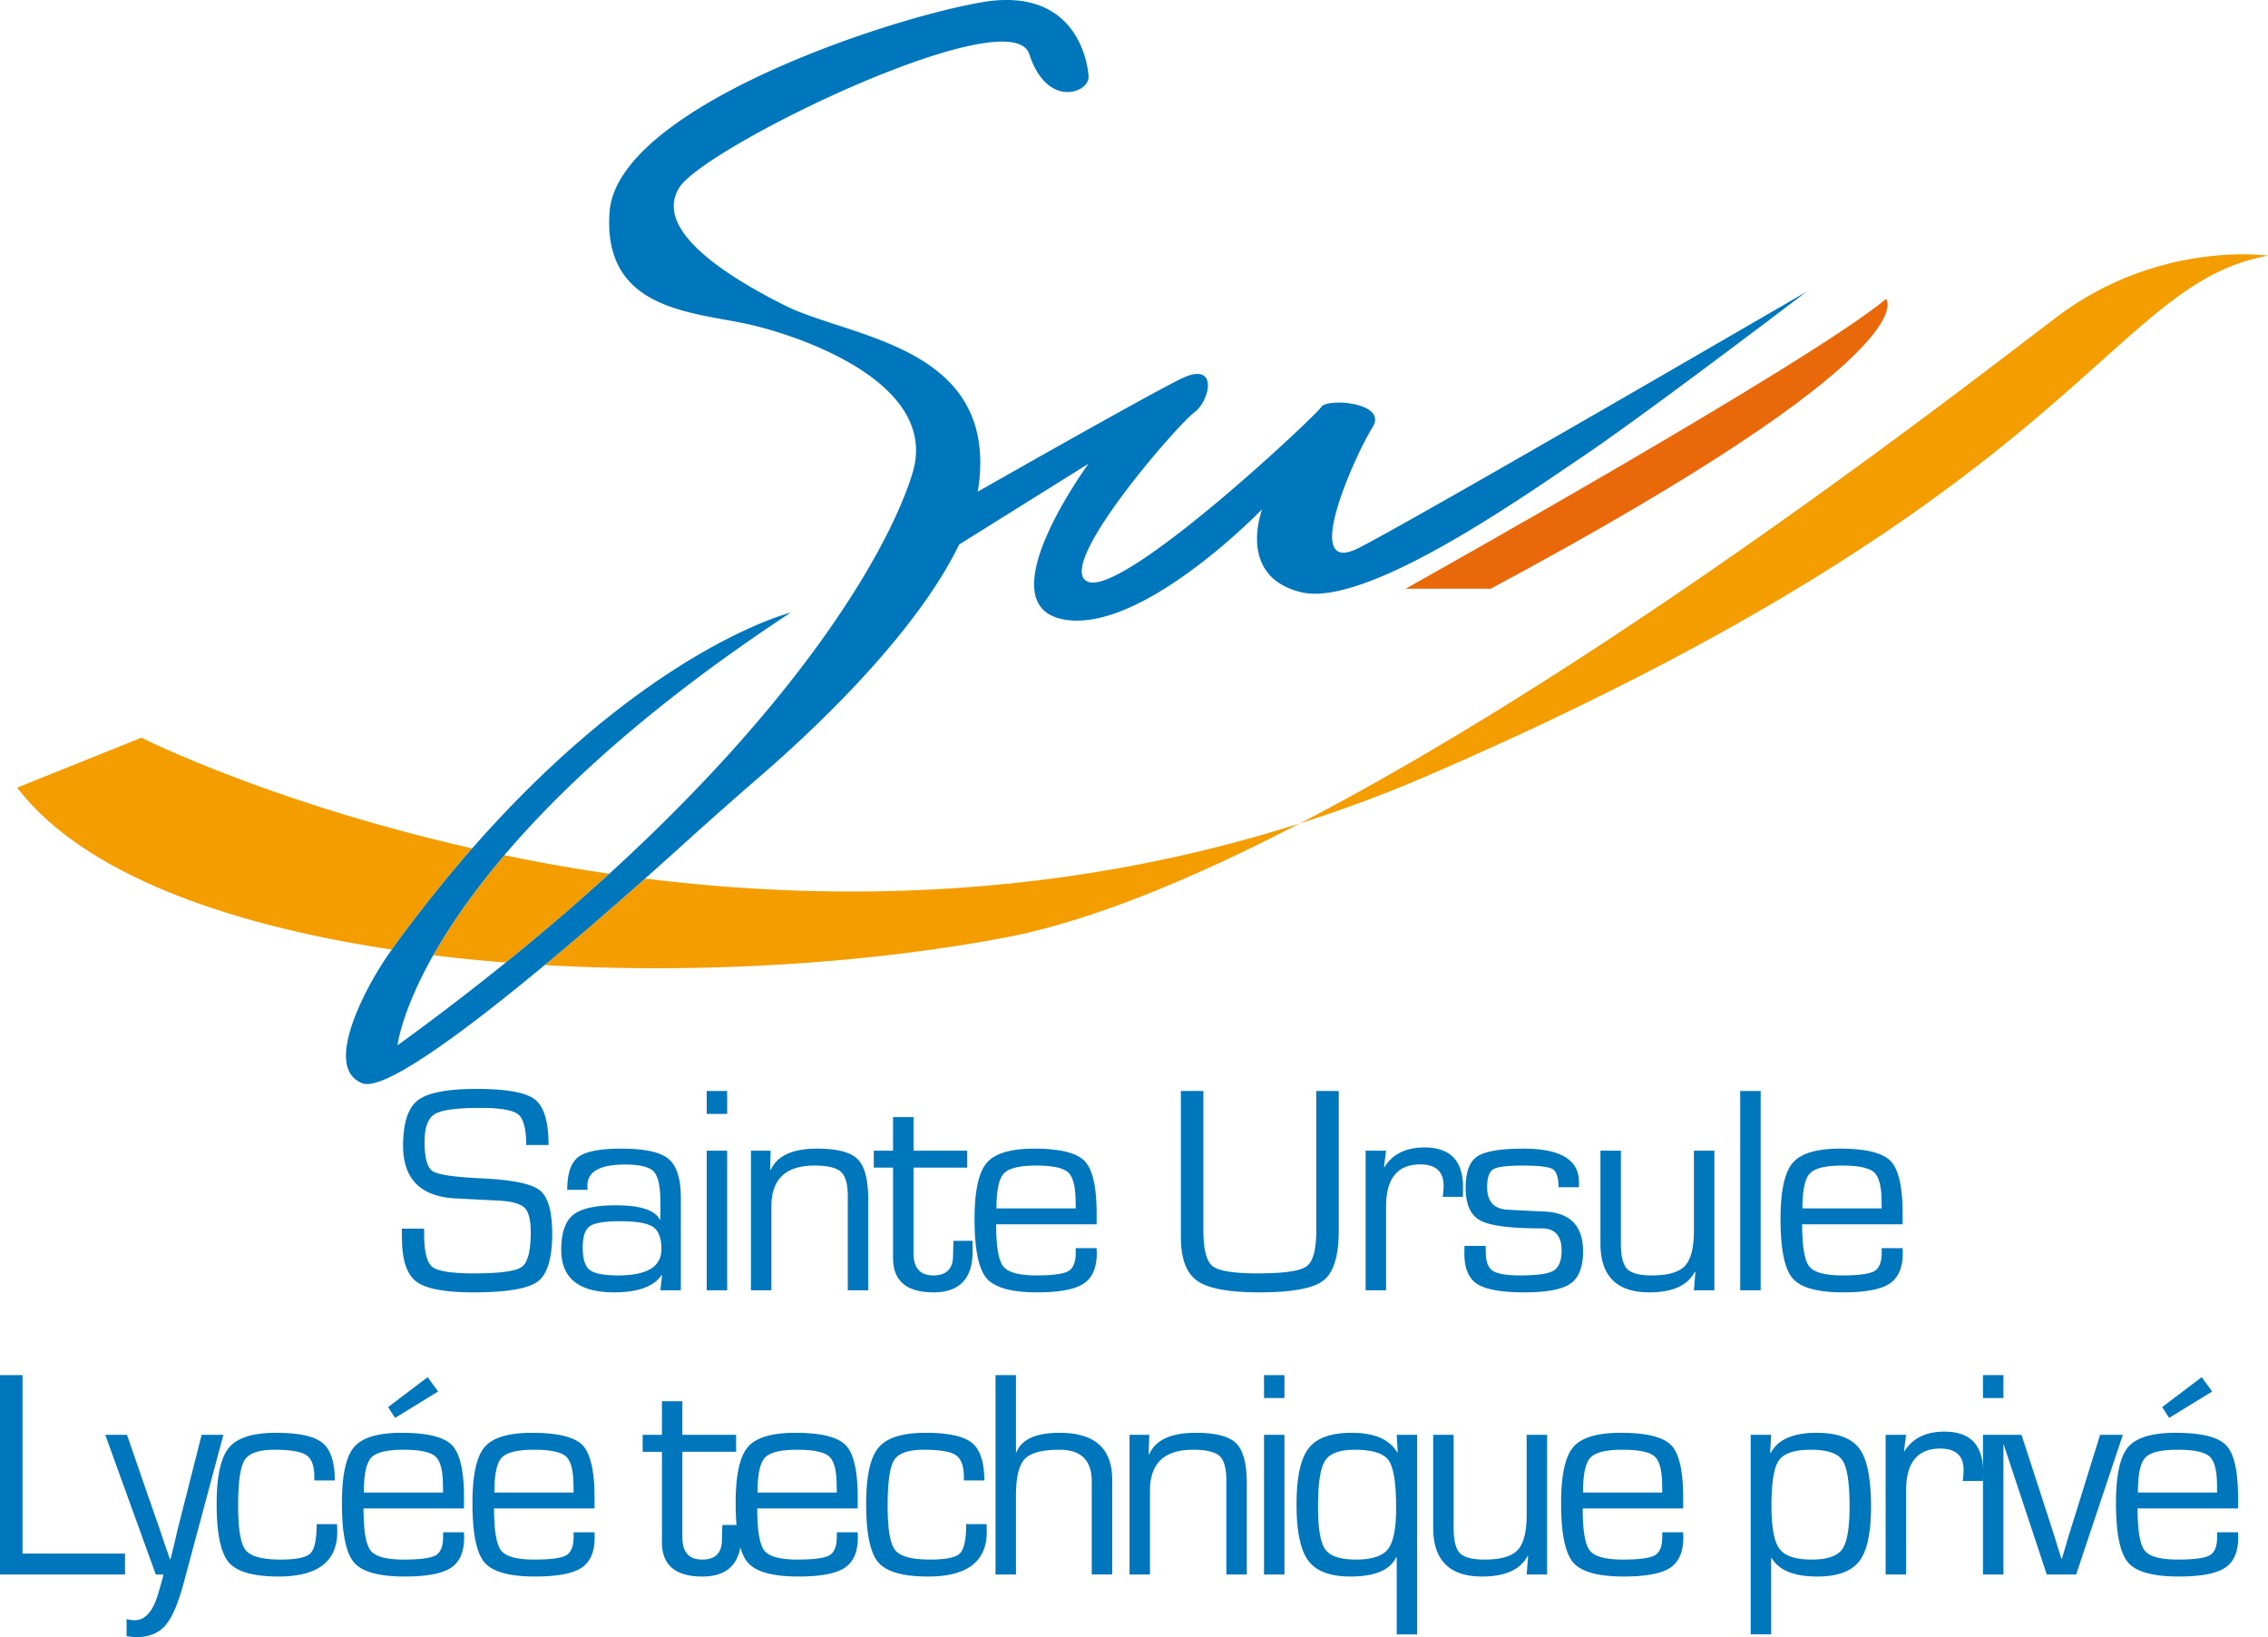
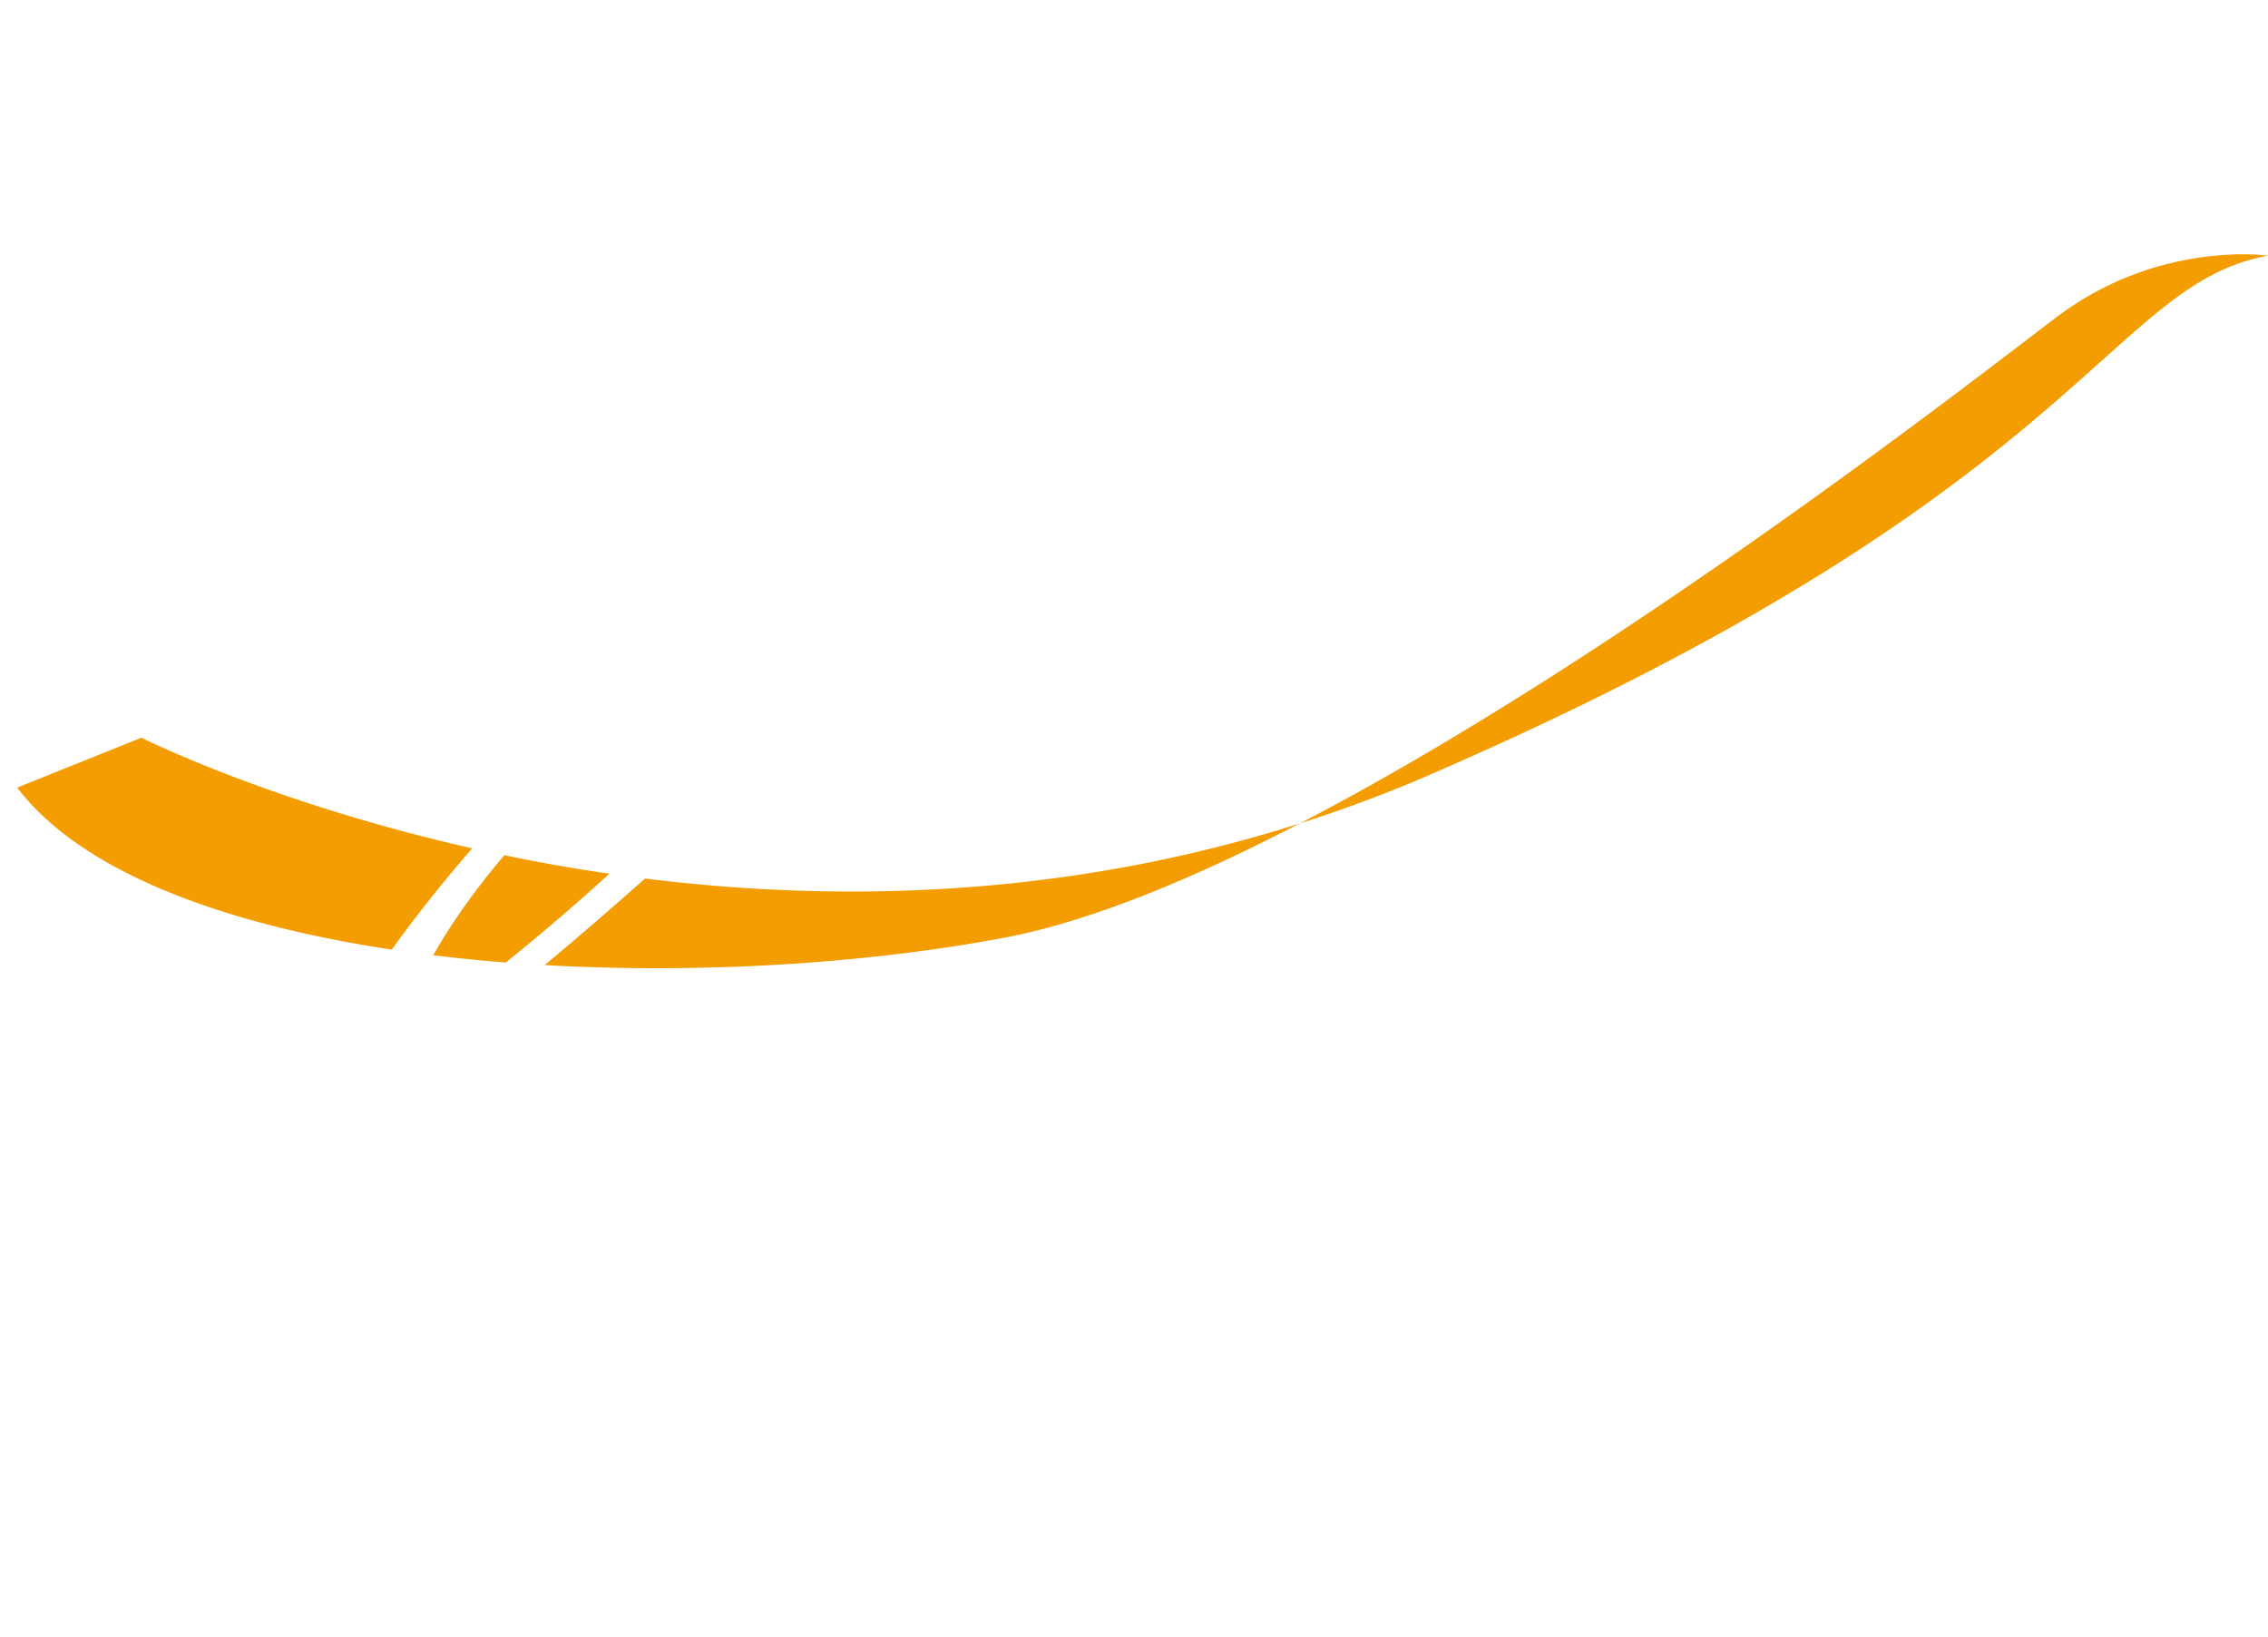
<svg xmlns="http://www.w3.org/2000/svg" width="600" height="432.998" viewBox="0 0 600 432.998">
-   <path d="M394.35 155.72h-22.522s107.019-59.832 127.149-76.67c0 0 12.643 13.825-104.627 76.67z" fill="#e9680a" />
  <path d="M37.414 195.11L4.547 208.311c17.055 22.398 54.706 36.16 99.097 42.839l1.678-2.33a375.82 375.82 0 0 1 19.602-24.448c-53.37-12.053-87.51-29.264-87.51-29.264zm96.022 31.064c-8.636 10.159-14.632 19.074-18.826 26.468a418.271 418.271 0 0 0 19.198 1.926c9.972-8.046 19.074-15.874 27.4-23.485a434.326 434.326 0 0 1-27.772-4.909zm37.215 6.182c-7.983 7.083-17.272 15.16-26.56 22.895 41.596 2.361 85.273-.404 121.588-7.238 22.584-4.256 49.735-15.47 78.16-30.226-62.472 19.913-122.8 20.844-173.188 14.57zm373.432-148.49c-20.223 15.284-115.779 90.088-200.151 133.89a360.882 360.882 0 0 0 34.793-13.047C551.88 129.562 557.317 75.447 600 67.619c0 0-28.86-4.194-55.917 16.247z" fill="#f39d00" />
-   <path d="M95.847 286.502c5.685 2.206 26.995-13.606 48.244-31.25 9.288-7.736 18.577-15.813 26.56-22.896a1156.67 1156.67 0 0 0 11.34-10.158 1231.348 1231.348 0 0 1 19.228-16.992c13.451-11.619 40.882-37.154 52.531-61.198l34.234-21.373s-27.4 37.278-6.648 41.192c20.285 3.821 51.226-27.772 52.562-29.139-.342.963-6.4 17.832 10.251 21.932 17.148 4.194 58.34-24.945 74.867-36.066 15.594-10.531 54.612-40.105 58.837-43.367-6.68 3.883-102.98 59.862-118.358 67.722-15.936 8.107-.621-25.256 3.604-31.873 4.193-6.617-12.022-7.829-13.544-5.405-1.492 2.392-51.693 49.58-61.571 46.286-9.879-3.324 23.702-41.782 27.927-44.795 4.194-3.014 6.617-13.824-3.324-9.01-7.331 3.542-38.272 21.032-53.96 29.947.218-1.056.373-2.08.466-3.106 3.604-35.663-34.482-37.682-51.319-46.1-16.837-8.419-34.886-20.441-28.052-31.252 6.804-10.841 87.79-50.107 92.574-35.29 4.815 14.85 16.433 10.035 15.657 5.623 0 0-1.212-24.137-28.487-19.291-27.244 4.846-96.177 28.518-98.196 55.358-1.988 26.87 23.268 26.467 38.085 30.07 14.818 3.604 48.897 16.03 42.094 38.894-5.282 17.676-26.375 56.942-80.241 106.118-8.326 7.61-17.428 15.439-27.4 23.485a690.647 690.647 0 0 1-28.642 21.9s.964-8.79 9.444-23.826c4.194-7.394 10.19-16.31 18.826-26.468 15.408-18.11 39.141-40.073 75.736-64.149 0 0-37.744 9.35-84.248 62.348a375.82 375.82 0 0 0-19.602 24.448l-1.678 2.33c-2.889 4.1-5.498 8.387-7.642 12.923-4.038 8.418-7.548 19.54-.155 22.428zm46.393 52.448c2.56-1.905 3.844-6.103 3.844-12.592 0-6.001-1.116-9.866-3.343-11.589-2.227-1.726-7.45-2.77-15.663-3.13-7.008-.334-11.219-.966-12.632-1.894-1.417-.925-2.127-3.516-2.127-7.763 0-3.786.901-6.225 2.706-7.32 1.802-1.095 5.819-1.645 12.053-1.645 5.251 0 8.588.574 10.005 1.72 1.414 1.147 2.124 3.844 2.124 8.094h5.91c0-6.155-1.196-10.165-3.593-12.034-2.393-1.866-7.532-2.8-15.414-2.8-7.778 0-12.966 1.004-15.569 3.012-2.6 2.008-3.9 6.016-3.9 12.017 0 8.652 4.468 13.287 13.405 13.906l5.873.31 6.18.306c3.4.206 5.633.846 6.701 1.914 1.068 1.068 1.605 3.213 1.605 6.431 0 4.97-.786 8.03-2.357 9.174-1.572 1.147-5.77 1.72-12.593 1.72-5.949 0-9.647-.573-11.088-1.72-1.441-1.143-2.163-4.074-2.163-8.788v-1.314h-5.91l.037 2.357c0 5.822 1.256 9.69 3.768 11.61 2.511 1.918 7.566 2.876 15.162 2.876 8.755 0 14.416-.952 16.98-2.858zm32.78-1.698l.118.036-.425 3.98h5.406v-24.375c0-5.1-1.08-8.558-3.243-10.373-2.163-1.817-6.322-2.724-12.478-2.724-5.666 0-9.47.74-11.415 2.22-1.945 1.484-2.919 4.372-2.919 8.674h5.37c-.024-.54-.037-.9-.037-1.08 0-3.734 3.322-5.603 9.966-5.603 3.914 0 6.453.625 7.612 1.875 1.159 1.25 1.738 3.986 1.738 8.209v4.48l-.118.04c-1.287-2.551-5.176-3.825-11.665-3.825-5.46 0-9.234.849-11.319 2.548-2.087 1.702-3.13 4.778-3.13 9.234 0 7.494 4.662 11.24 13.985 11.24 6.31 0 10.494-1.52 12.553-4.556zm-11.471.075c-3.786 0-6.298-.482-7.536-1.447-1.234-.967-1.853-2.942-1.853-5.93 0-2.886.625-4.763 1.875-5.64 1.246-.877 3.946-1.314 8.093-1.314 4.275 0 7.15.5 8.634 1.508 1.48 1.004 2.221 2.96 2.221 5.87 0 4.636-3.813 6.953-11.434 6.953zm28.82-48.79h-5.409v6.067h5.409v-6.067zm-5.409 52.731h5.409v-36.932h-5.409v36.932zm42.73 0v-24.027c0-5.254-.935-8.81-2.804-10.663-1.865-1.854-5.44-2.782-10.718-2.782-6.543 0-10.636 1.893-12.286 5.68l-.155-.116.155-5.024h-5.215v36.932h5.409v-22.212c0-7.184 3.798-10.78 11.395-10.78 3.452 0 5.782.55 6.992 1.642 1.21 1.095 1.817 3.228 1.817 6.395v24.955h5.41zm17.27.54c6.902 0 10.351-3.631 10.351-10.894l-.036-2.742h-5.024l-.076 2.048-.04 1.817c0 3.528-1.738 5.29-5.214 5.29-3.504 0-5.255-1.968-5.255-5.91V308.82h14.216v-4.484h-14.216v-8.883h-5.406v8.883h-5.1v4.484h5.1v23.911c0 6.053 3.565 9.077 10.7 9.077zm43.151-20.899c0-7.029-1.055-11.64-3.167-13.827-2.111-2.19-6.568-3.286-13.366-3.286-6.231 0-10.418 1.262-12.554 3.786-2.138 2.524-3.206 7.47-3.206 14.835 0 7.957 1.062 13.178 3.185 15.663 2.127 2.487 6.586 3.728 13.388 3.728 5.846 0 9.932-.764 12.265-2.296 2.33-1.532 3.495-4.217 3.495-8.055l-.04-1.353h-5.524v1.16c0 2.523-.65 4.164-1.95 4.926-1.302.758-4.127 1.137-8.48 1.137-4.584 0-7.5-.797-8.749-2.393-1.25-1.599-1.875-5.306-1.875-11.128h26.578v-2.897zm-26.499-1.313c0-4.74.65-7.81 1.95-9.214 1.3-1.401 4.139-2.105 8.52-2.105 4.35 0 7.183.6 8.497 1.796 1.313 1.198 1.972 3.795 1.972 7.784l.036 1.739h-20.975zm90.556 5.873v-36.932h-5.95v36.932c0 5.048-.849 8.197-2.548 9.444-1.699 1.25-6 1.874-12.902 1.874-6.362 0-10.354-.637-11.977-1.91-1.62-1.278-2.433-4.412-2.433-9.408v-36.932h-5.95v38.71c0 5.663 1.451 9.507 4.348 11.53 2.897 2.021 8.376 3.031 16.437 3.031 8.6 0 14.249-1.05 16.94-3.149 2.69-2.096 4.035-6.495 4.035-13.19zm27.74-11.822c0 .336-.037.992-.116 1.971l-.115.926h5.33l.04-2.549c0-7.004-3.401-10.508-10.2-10.508-4.917 0-8.445 1.738-10.584 5.215l-.115-.116.54-4.25h-5.406v36.932h5.406v-22.134c0-7.444 3.015-11.167 9.04-11.167 4.12 0 6.18 1.893 6.18 5.68zm29.11 22.406c-1.404.85-4.334 1.274-8.788 1.274-3.631 0-6.064-.406-7.302-1.216-1.235-.81-1.853-2.427-1.853-4.848l-.04-1.738h-5.6l-.04 2.008c0 3.917 1.141 6.607 3.42 8.073 2.278 1.468 6.443 2.202 12.495 2.202 5.898 0 9.954-.77 12.168-2.318 2.215-1.544 3.325-4.39 3.325-8.536 0-6.671-3.349-10.172-10.044-10.509l-5.525-.27-4.365-.23c-3.631-.18-5.449-2.164-5.449-5.95 0-2.496.543-4.077 1.623-4.732 1.083-.655 3.632-.986 7.651-.986 4.326 0 7.011.31 8.055.928 1.04.62 1.562 2.215 1.562 4.79h5.41v-1.353c0-5.897-4.894-8.846-14.68-8.846-6.105 0-10.179.689-12.226 2.066-2.048 1.38-3.07 4.141-3.07 8.288 0 4.378 1.292 7.263 3.88 8.652 2.587 1.393 7.99 2.087 16.205 2.087 3.529 0 5.294 1.945 5.294 5.834 0 2.703-.704 4.48-2.105 5.33zm37.109-10.545c0 4.505-.792 7.603-2.375 9.29-1.584 1.686-4.502 2.53-8.75 2.53-3.246 0-5.424-.565-6.528-1.7-1.11-1.134-1.663-3.373-1.663-6.722v-24.57h-5.409v24.57c0 8.603 4.314 12.902 12.942 12.902 6.155 0 10.172-1.826 12.053-5.485l.115.116-.385 4.83h5.409v-36.933h-5.41v21.172zm17.656-36.971h-5.41v52.731h5.41v-52.731zm5.257 33.88c0 7.957 1.062 13.178 3.186 15.663 2.126 2.487 6.586 3.728 13.387 3.728 5.846 0 9.933-.764 12.266-2.296 2.33-1.532 3.494-4.217 3.494-8.055l-.04-1.353h-5.523v1.16c0 2.523-.65 4.164-1.951 4.926-1.302.758-4.126 1.137-8.48 1.137-4.583 0-7.499-.797-8.748-2.393-1.25-1.599-1.875-5.306-1.875-11.128h26.578v-2.897c0-7.029-1.056-11.64-3.167-13.827-2.112-2.19-6.568-3.286-13.367-3.286-6.23 0-10.417 1.262-12.553 3.786-2.139 2.524-3.207 7.47-3.207 14.835zm7.745-12.035c1.299-1.401 4.138-2.105 8.519-2.105 4.35 0 7.184.6 8.497 1.796 1.314 1.198 1.972 3.795 1.972 7.784l.037 1.739h-20.975c0-4.74.649-7.81 1.95-9.214zM5.95 363.693H0v52.732h33.07V410.9H5.95v-47.207zm47.392 15.8L49.17 395.95l-2.087 8.191-.965 4.132-1.004 4.096h-.155l-1.429-4.096-1.392-4.132-2.858-8.19-5.679-16.458h-5.755l13.367 36.932h2.047a44.764 44.764 0 0 0-.349 1.39l-1.043 3.63c-1.417 4.87-3.58 7.227-6.49 7.072-.515-.027-1.146-.118-1.892-.27v4.48c1.056.18 1.917.27 2.588.27 3.321 0 5.879-1.03 7.669-3.09 1.79-2.06 3.419-5.846 4.887-11.359l10.47-39.055H53.34zm30.434 23.605c0 4.068-.552 6.65-1.66 7.745-1.107 1.095-3.722 1.641-7.841 1.641-4.87 0-7.964-.837-9.292-2.512-1.326-1.671-1.988-5.573-1.988-11.704 0-6.283.58-10.327 1.739-12.129 1.159-1.802 3.77-2.706 7.842-2.706 4.223 0 7.041.477 8.458 1.43 1.417.955 2.126 2.86 2.126 5.718v.964h5.406c0-4.866-1.095-8.181-3.282-9.947-2.19-1.763-6.283-2.645-12.283-2.645-6.104 0-10.245 1.307-12.42 3.922-2.179 2.612-3.265 7.578-3.265 14.893 0 7.802 1.068 12.953 3.207 15.45 2.136 2.5 6.529 3.747 13.172 3.747 10.354 0 15.53-3.953 15.53-11.859l-.04-2.008h-5.409zm20.742-28.086l11.394-6.99-2.782-3.786-10.466 7.918 1.854 2.858zm12.708 30.249v1.159c0 2.524-.65 4.165-1.951 4.926-1.301.759-4.126 1.138-8.48 1.138-4.583 0-7.498-.798-8.748-2.394-1.25-1.598-1.875-5.306-1.875-11.127h26.578v-2.897c0-7.03-1.056-11.64-3.167-13.828-2.112-2.19-6.568-3.285-13.367-3.285-6.23 0-10.417 1.262-12.553 3.786-2.139 2.524-3.207 7.469-3.207 14.834 0 7.958 1.062 13.179 3.186 15.663 2.126 2.488 6.586 3.729 13.387 3.729 5.846 0 9.933-.765 12.266-2.297 2.33-1.532 3.494-4.217 3.494-8.054l-.039-1.353h-5.524zM98.2 385.539c1.299-1.402 4.138-2.106 8.519-2.106 4.35 0 7.184.601 8.497 1.796 1.314 1.199 1.972 3.795 1.972 7.785l.037 1.738H96.25c0-4.739.649-7.809 1.95-9.213zm53.554 19.722v1.159c0 2.524-.65 4.165-1.95 4.926-1.302.759-4.126 1.138-8.48 1.138-4.584 0-7.499-.798-8.749-2.394-1.25-1.598-1.875-5.306-1.875-11.127h26.578v-2.897c0-7.03-1.055-11.64-3.167-13.828-2.111-2.19-6.568-3.285-13.366-3.285-6.231 0-10.418 1.262-12.554 3.786-2.138 2.524-3.206 7.469-3.206 14.834 0 7.958 1.062 13.179 3.185 15.663 2.127 2.488 6.586 3.729 13.388 3.729 5.846 0 9.932-.765 12.265-2.297 2.33-1.532 3.495-4.217 3.495-8.054l-.04-1.353h-5.524zm-19.024-19.722c1.298-1.402 4.138-2.106 8.518-2.106 4.35 0 7.184.601 8.498 1.796 1.313 1.199 1.972 3.795 1.972 7.785l.036 1.738h-20.975c0-4.739.65-7.809 1.95-9.213zm88.653 19.722v1.159c0 2.524-.649 4.165-1.95 4.926-1.302.759-4.126 1.138-8.48 1.138-4.584 0-7.499-.798-8.749-2.394-1.25-1.598-1.875-5.306-1.875-11.127h26.579v-2.897c0-7.03-1.056-11.64-3.168-13.828-2.111-2.19-6.568-3.285-13.366-3.285-6.231 0-10.418 1.262-12.553 3.786-2.14 2.524-3.207 7.469-3.207 14.834 0 2.117.08 4.026.23 5.755h-3.74l-.076 2.048-.04 1.817c0 3.528-1.738 5.291-5.214 5.291-3.504 0-5.255-1.969-5.255-5.91v-22.598h14.216v-4.483H180.52v-8.883h-5.406v8.883h-5.1v4.483h5.1v23.912c0 6.052 3.565 9.077 10.7 9.077 5.782 0 9.107-2.584 10.045-7.68.497 1.702 1.145 3.02 1.941 3.951 2.127 2.488 6.586 3.729 13.388 3.729 5.846 0 9.932-.765 12.265-2.297 2.33-1.532 3.495-4.217 3.495-8.054l-.04-1.353h-5.524zm-19.024-19.722c1.298-1.402 4.138-2.106 8.519-2.106 4.35 0 7.183.601 8.497 1.796 1.313 1.199 1.972 3.795 1.972 7.785l.036 1.738h-20.975c0-4.739.65-7.809 1.95-9.213zm53.244 17.559c0 4.068-.552 6.65-1.66 7.745s-3.722 1.641-7.841 1.641c-4.87 0-7.964-.837-9.293-2.512-1.325-1.671-1.987-5.573-1.987-11.704 0-6.283.58-10.327 1.739-12.129 1.159-1.802 3.77-2.706 7.842-2.706 4.223 0 7.041.477 8.458 1.43 1.416.955 2.126 2.86 2.126 5.718v.964h5.406c0-4.866-1.095-8.181-3.282-9.947-2.19-1.763-6.283-2.645-12.284-2.645-6.103 0-10.244 1.307-12.42 3.922-2.178 2.612-3.264 7.578-3.264 14.893 0 7.802 1.068 12.953 3.207 15.45 2.136 2.5 6.528 3.747 13.172 3.747 10.354 0 15.53-3.953 15.53-11.859l-.04-2.008h-5.409zm24.719-24.145c-6.256 0-10.07 1.726-11.434 5.178l-.116-.079v-20.359h-5.409v52.732h5.41V395.64c0-4.866.773-8.118 2.317-9.753 1.544-1.635 4.611-2.455 9.195-2.455 5.691 0 8.537 2.782 8.537 8.346v24.646h5.41v-25.11c0-8.24-4.636-12.362-13.91-12.362zm35.997 0c-6.543 0-10.636 1.893-12.286 5.679l-.155-.116.155-5.023h-5.215v36.932h5.41v-22.213c0-7.184 3.797-10.779 11.394-10.779 3.452 0 5.782.55 6.992 1.642 1.21 1.095 1.817 3.227 1.817 6.395v24.955h5.41v-24.027c0-5.254-.935-8.81-2.804-10.663-1.865-1.854-5.44-2.782-10.718-2.782zm18.072-9.192h5.409v-6.068h-5.409v6.068zm0 46.664h5.409v-36.932h-5.409v36.932zm35.379-32.373l-.115.116c-2.036-3.477-6.065-5.215-12.093-5.215-5.485 0-9.283 1.377-11.394 4.135-2.115 2.754-3.17 7.699-3.17 14.831 0 7.135 1.043 12.093 3.13 14.874 2.087 2.782 5.795 4.172 11.125 4.172 6.465 0 10.509-1.711 12.132-5.136l.115.115v20.32h5.409v-52.771h-5.41l.27 4.56zm-2.588 25.671c-1.444 1.842-4.262 2.761-8.46 2.761-4.12 0-6.827-.895-8.113-2.685-1.29-1.79-1.932-5.57-1.932-11.337 0-6.155.625-10.199 1.874-12.131 1.25-1.93 3.868-2.898 7.86-2.898 4.636 0 7.618.935 8.944 2.804 1.326 1.865 1.99 6.07 1.99 12.61 0 5.41-.722 9.035-2.163 10.876zm36.693-9.058c0 4.505-.792 7.602-2.376 9.289-1.583 1.687-4.502 2.53-8.749 2.53-3.246 0-5.424-.564-6.529-1.699-1.11-1.134-1.662-3.373-1.662-6.723v-24.57h-5.409v24.57c0 8.604 4.314 12.903 12.942 12.903 6.155 0 10.172-1.827 12.053-5.485l.115.115-.385 4.83h5.409v-36.932h-5.41v21.172zm35.882 4.596v1.159c0 2.524-.65 4.165-1.95 4.926-1.302.759-4.127 1.138-8.48 1.138-4.584 0-7.5-.798-8.749-2.394-1.25-1.598-1.875-5.306-1.875-11.127h26.578v-2.897c0-7.03-1.055-11.64-3.167-13.828-2.111-2.19-6.568-3.285-13.366-3.285-6.231 0-10.418 1.262-12.554 3.786-2.138 2.524-3.206 7.469-3.206 14.834 0 7.958 1.061 13.179 3.185 15.663 2.127 2.488 6.586 3.729 13.388 3.729 5.846 0 9.932-.765 12.265-2.297 2.33-1.532 3.495-4.217 3.495-8.054l-.04-1.353h-5.524zm-19.024-19.722c1.298-1.402 4.138-2.106 8.518-2.106 4.35 0 7.184.601 8.498 1.796 1.313 1.199 1.972 3.795 1.972 7.785l.036 1.738h-20.975c0-4.739.65-7.809 1.95-9.213zm59.842-6.586c-6.207 0-10.25 1.777-12.128 5.33l-.155-.115.27-4.675h-5.41v52.77h5.41V412.06h.115c1.957 3.27 5.976 4.906 12.053 4.906 5.33 0 9.04-1.344 11.124-4.035 2.088-2.691 3.131-7.502 3.131-14.428 0-7.47-1.031-12.596-3.091-15.378-2.06-2.779-5.834-4.171-11.319-4.171zm6.78 30.789c-1.301 1.829-3.986 2.742-8.054 2.742-4.274 0-7.12-.947-8.537-2.84-1.416-1.893-2.126-5.685-2.126-11.376 0-6.155.658-10.166 1.972-12.031 1.313-1.87 4.131-2.804 8.46-2.804 4.3 0 7.081.929 8.343 2.782 1.262 1.854 1.893 5.925 1.893 12.208 0 5.718-.65 9.49-1.95 11.319zm42.654-46.049H524.6v6.068h5.41v-6.068zm25.565 15.8l-6.259 20.168-1.968 6.255-.929 3.17-.925 3.128h-.155l-1.004-3.167-.968-3.167-2.044-6.298-6.529-20.09H524.6v9.52c-.048-6.906-3.44-10.369-10.19-10.369-4.918 0-8.446 1.739-10.585 5.215l-.115-.115.54-4.25h-5.406v36.932h5.406V394.29c0-7.445 3.016-11.167 9.04-11.167 4.12 0 6.18 1.893 6.18 5.679 0 .337-.036.992-.115 1.972l-.115.925h5.33l.03-1.96v26.685h5.41v-34.58l11.463 34.58h7.767l12.362-36.932h-6.028zm29.663-11.47l-2.782-3.787-10.466 7.918 1.854 2.858 11.394-6.99zm6.838 37.238h-5.524v1.159c0 2.524-.65 4.165-1.95 4.926-1.302.759-4.127 1.138-8.48 1.138-4.584 0-7.5-.798-8.75-2.394-1.249-1.598-1.874-5.306-1.874-11.127h26.578v-2.897c0-7.03-1.055-11.64-3.167-13.828-2.111-2.19-6.568-3.285-13.366-3.285-6.232 0-10.418 1.262-12.554 3.786-2.138 2.524-3.206 7.469-3.206 14.834 0 7.958 1.061 13.179 3.185 15.663 2.127 2.488 6.586 3.729 13.388 3.729 5.846 0 9.932-.765 12.265-2.297 2.33-1.532 3.495-4.217 3.495-8.054l-.04-1.353zm-24.548-19.722c1.298-1.402 4.138-2.106 8.518-2.106 4.35 0 7.184.601 8.498 1.796 1.313 1.199 1.972 3.795 1.972 7.785l.036 1.738h-20.975c0-4.739.65-7.809 1.95-9.213z" fill="#0077bd" />
</svg>